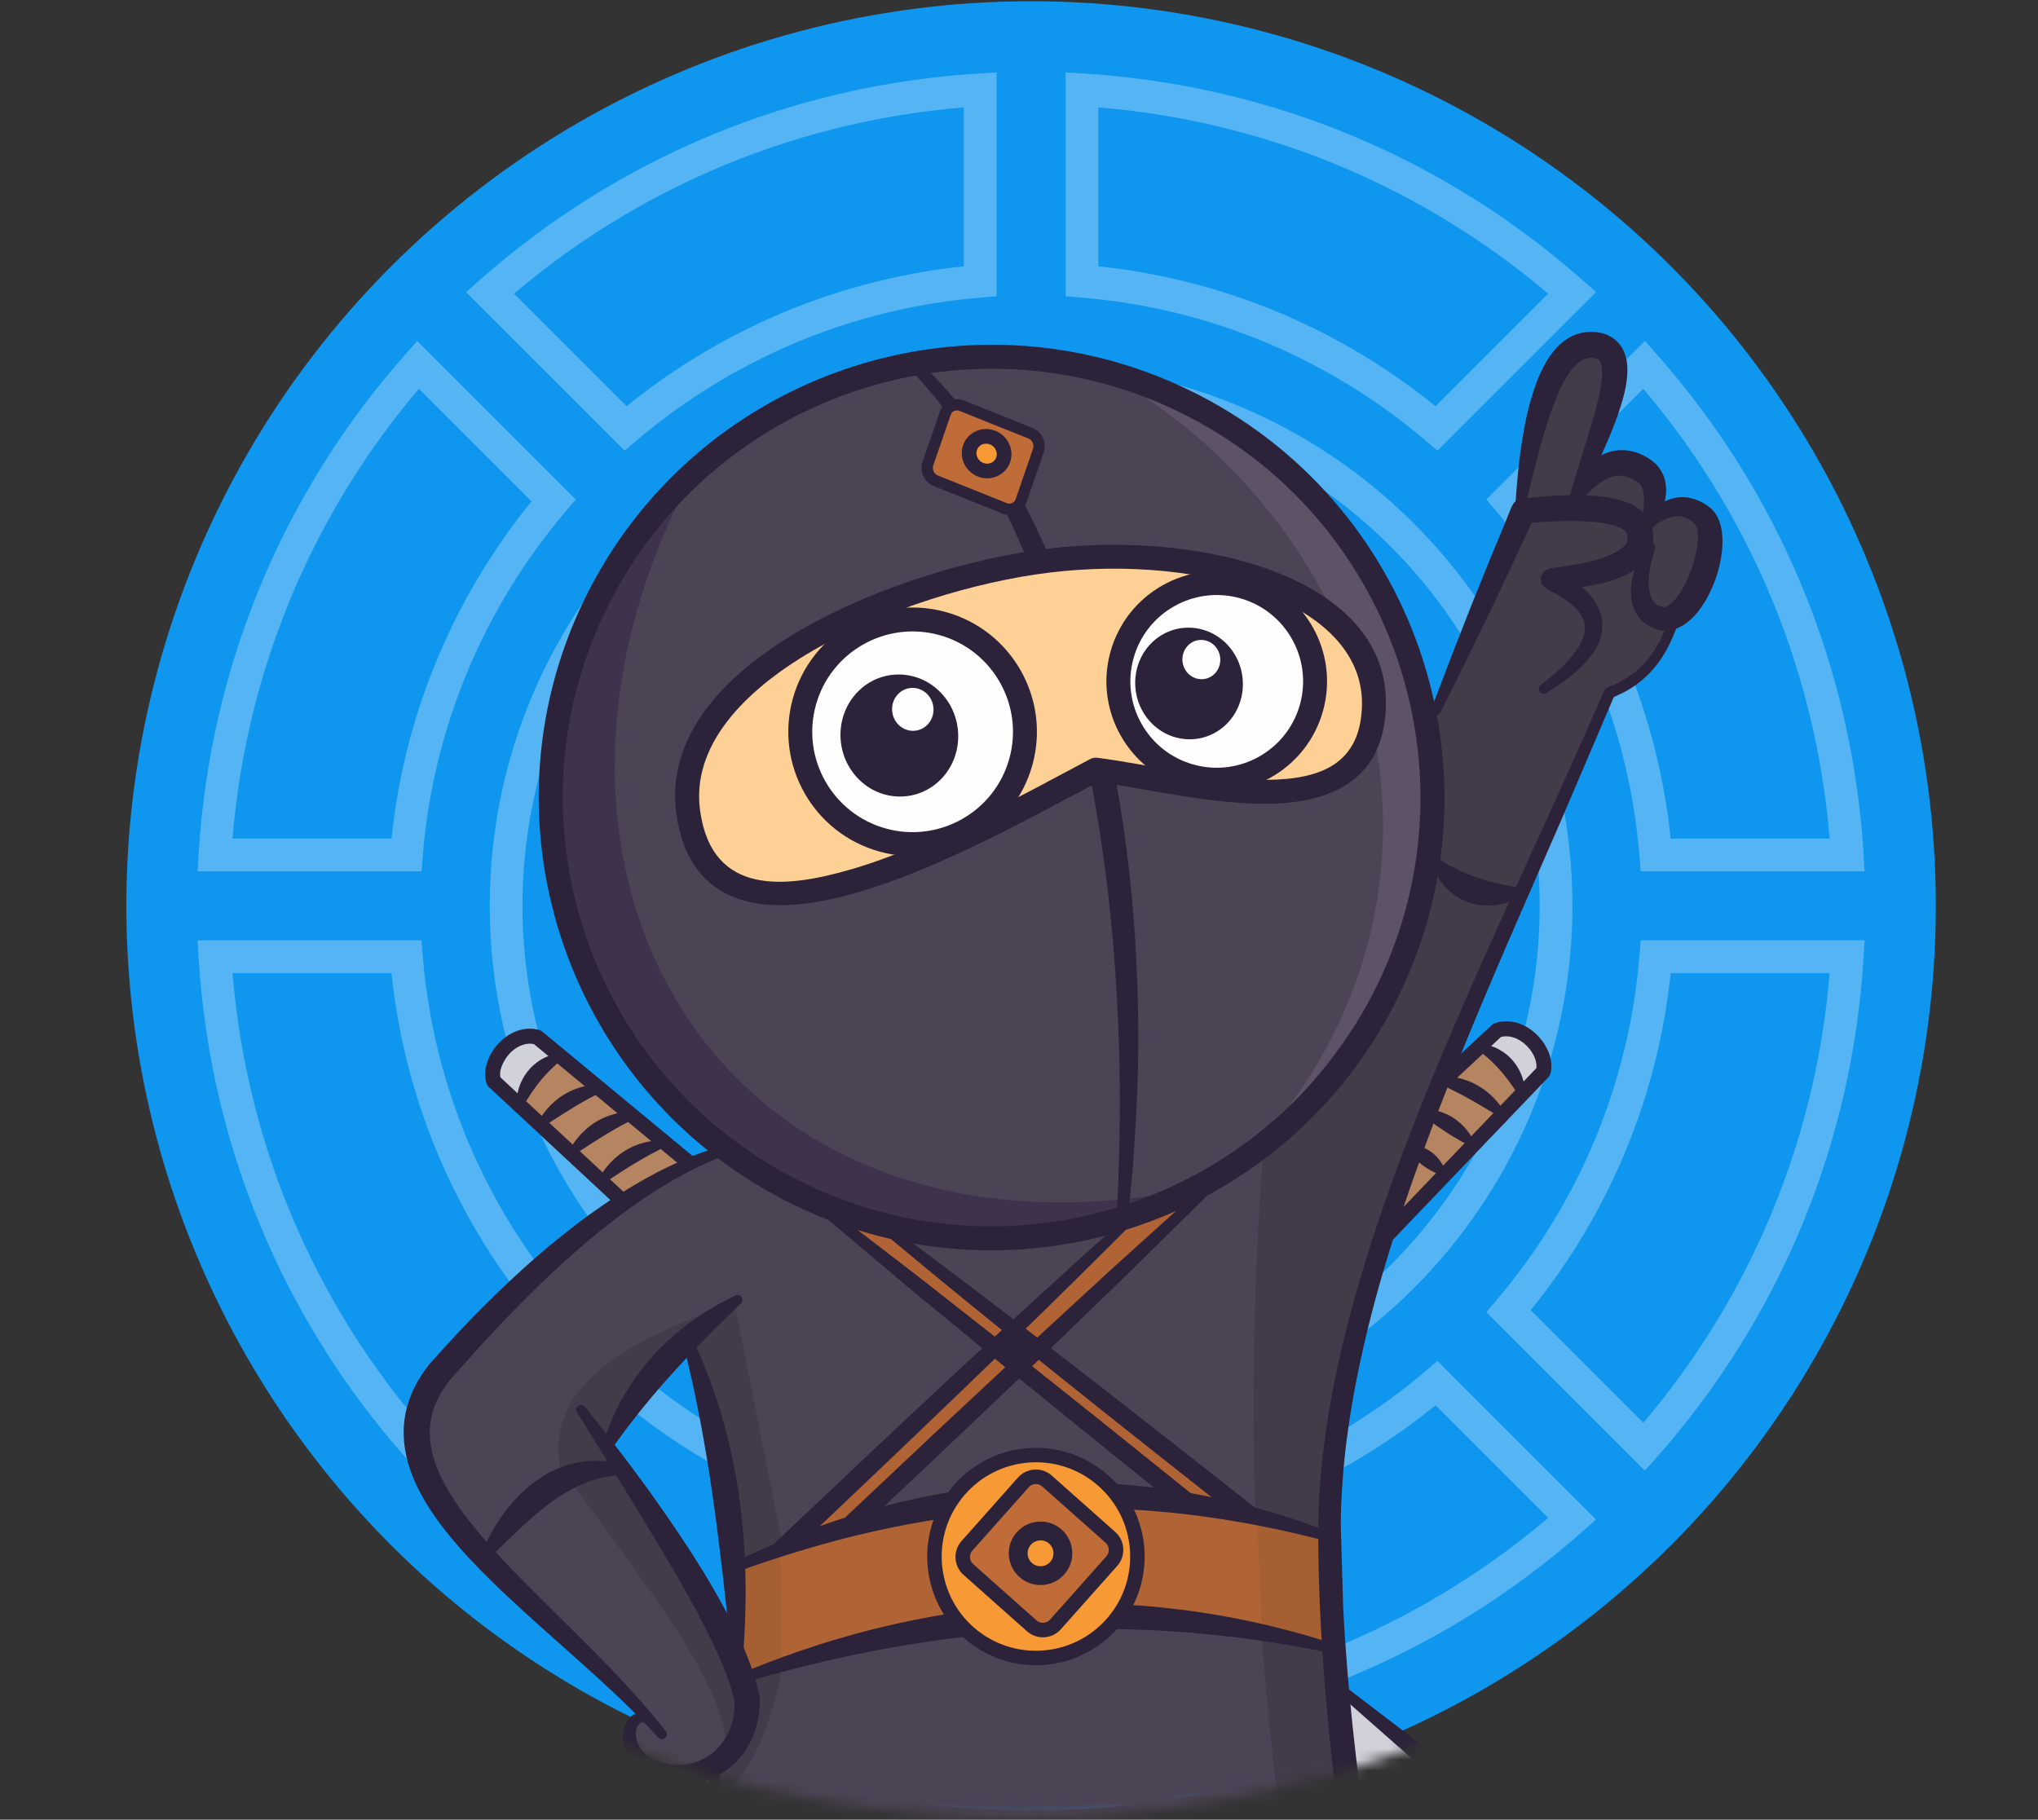
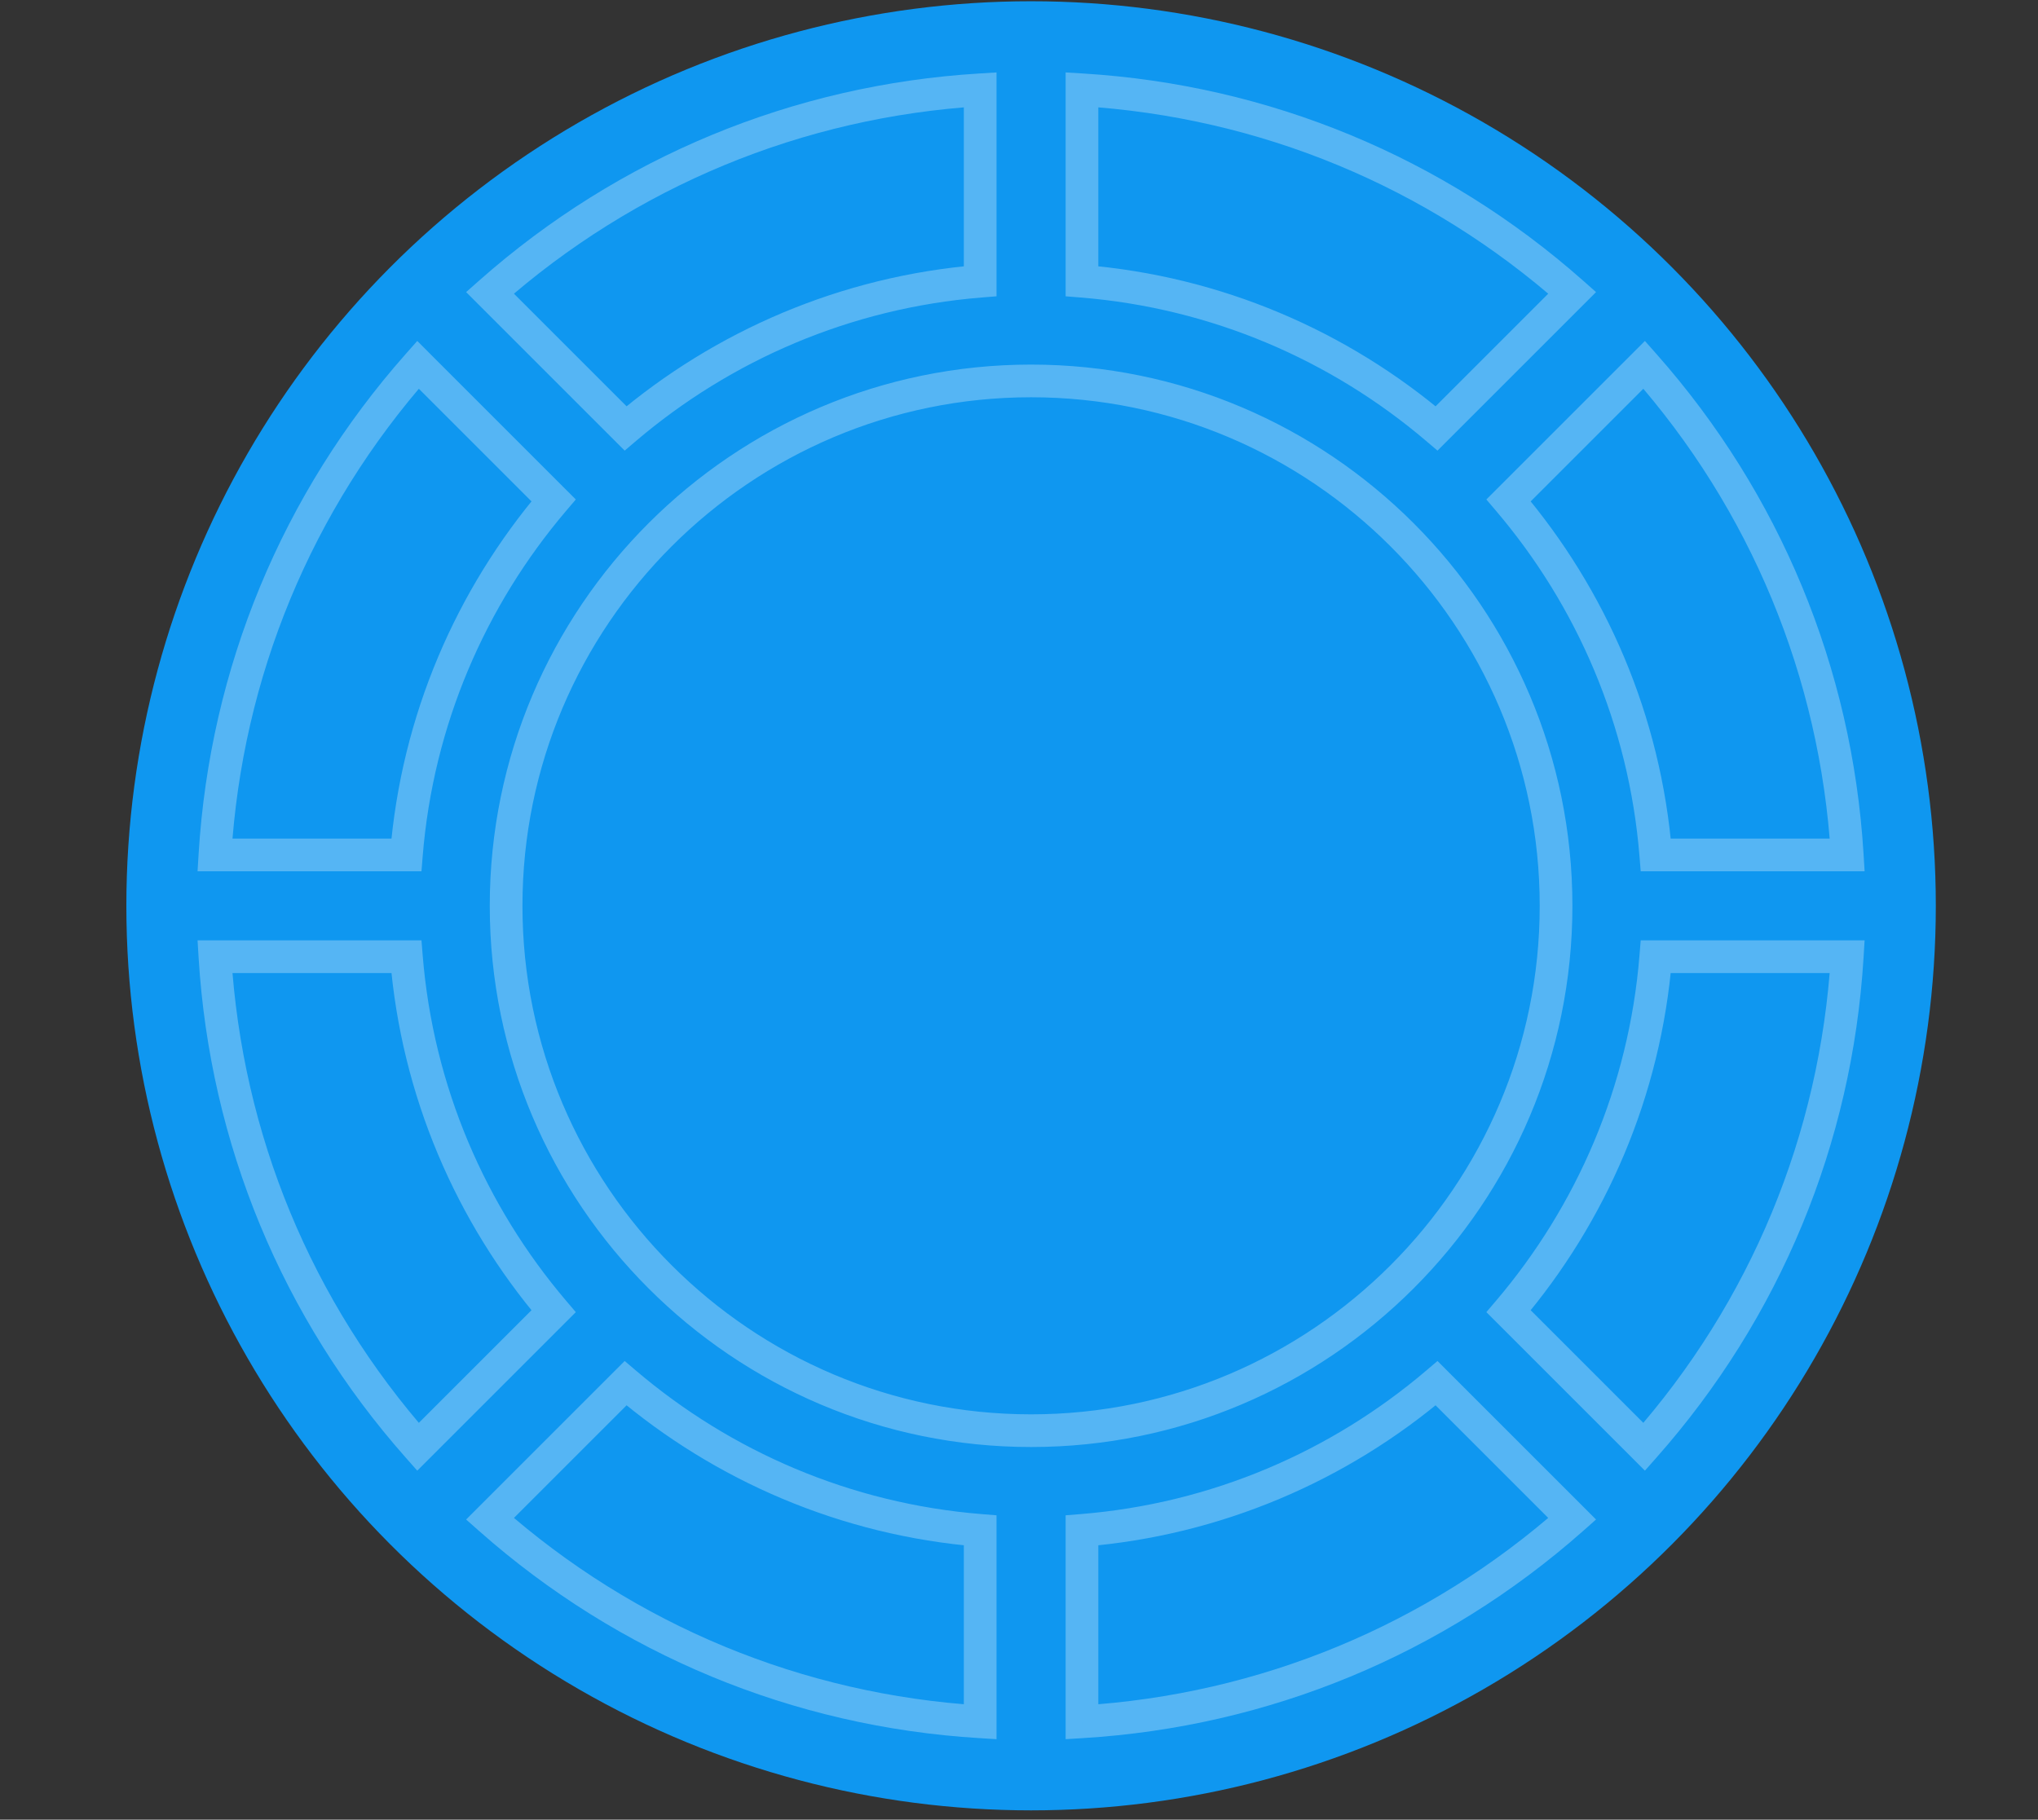
<svg xmlns="http://www.w3.org/2000/svg" width="187" height="167" viewBox="0 0 187 167" fill="none">
  <rect x="0" y="0" width="187" height="167" fill="#333333" stroke="none" />
  <circle cx="94.609" cy="83.129" r="83.015" fill="#0F97F0" />
  <path d="M89.939 25.809L90.059 27.304L91.439 27.193V25.809H89.939ZM89.939 8.242H91.439V6.647L89.847 6.745L89.939 8.242ZM57.4 39.316L56.339 40.376L57.318 41.355L58.372 40.458L57.4 39.316ZM44.958 26.873L43.964 25.75L42.77 26.807L43.897 27.934L44.958 26.873ZM138.422 120.338L137.28 119.366L136.383 120.42L137.362 121.398L138.422 120.338ZM151.929 87.799V86.299H150.545L150.434 87.678L151.929 87.799ZM150.865 132.78L149.804 133.84L150.931 134.968L151.988 133.774L150.865 132.78ZM169.496 87.799L170.993 87.891L171.09 86.299H169.496V87.799ZM99.279 158.016H97.779V159.611L99.371 159.513L99.279 158.016ZM99.279 140.449L99.158 138.954L97.779 139.065V140.449H99.279ZM144.26 139.385L145.254 140.508L146.448 139.451L145.321 138.324L144.26 139.385ZM131.818 126.942L132.878 125.882L131.9 124.903L130.846 125.8L131.818 126.942ZM131.818 39.316L130.846 40.458L131.9 41.355L132.878 40.376L131.818 39.316ZM144.26 26.873L145.32 27.934L146.448 26.807L145.254 25.75L144.26 26.873ZM99.279 25.809H97.779V27.193L99.158 27.304L99.279 25.809ZM99.279 8.242L99.371 6.745L97.779 6.647V8.242H99.279ZM38.353 33.478L39.414 32.418L38.287 31.29L37.23 32.484L38.353 33.478ZM50.795 45.92L51.938 46.892L52.835 45.838L51.856 44.86L50.795 45.92ZM19.722 78.459L18.224 78.368L18.127 79.959H19.722V78.459ZM37.289 78.459V79.959H38.673L38.784 78.58L37.289 78.459ZM37.289 87.799L38.784 87.678L38.673 86.299H37.289V87.799ZM19.722 87.799V86.299H18.127L18.224 87.891L19.722 87.799ZM50.795 120.338L51.856 121.398L52.835 120.42L51.938 119.366L50.795 120.338ZM38.353 132.78L37.23 133.774L38.286 134.968L39.414 133.84L38.353 132.78ZM44.958 139.385L43.897 138.324L42.77 139.451L43.964 140.508L44.958 139.385ZM57.4 126.942L58.372 125.8L57.318 124.903L56.339 125.882L57.4 126.942ZM89.939 158.016L89.847 159.513L91.439 159.611V158.016H89.939ZM89.939 140.449H91.439V139.065L90.059 138.954L89.939 140.449ZM151.929 78.459L150.434 78.58L150.545 79.959H151.929V78.459ZM169.496 78.459V79.959H171.09L170.993 78.368L169.496 78.459ZM138.422 45.92L137.361 44.86L136.383 45.838L137.279 46.892L138.422 45.92ZM150.864 33.478L151.988 32.484L150.931 31.29L149.804 32.418L150.864 33.478ZM91.439 25.809V8.242H88.439V25.809H91.439ZM58.372 40.458C67.065 33.064 78.031 28.275 90.059 27.304L89.818 24.314C77.14 25.338 65.583 30.386 56.428 38.173L58.372 40.458ZM43.897 27.934L56.339 40.376L58.461 38.255L46.018 25.813L43.897 27.934ZM89.847 6.745C72.776 7.786 56.771 14.416 43.964 25.75L45.952 27.997C58.258 17.106 73.627 10.74 90.03 9.739L89.847 6.745ZM139.565 121.309C147.351 112.155 152.4 100.598 153.424 87.92L150.434 87.678C149.462 99.707 144.673 110.673 137.28 119.366L139.565 121.309ZM151.925 131.719L139.483 119.277L137.362 121.398L149.804 133.84L151.925 131.719ZM167.999 87.708C166.998 104.11 160.632 119.48 149.741 131.786L151.988 133.774C163.322 120.966 169.952 104.961 170.993 87.891L167.999 87.708ZM151.929 89.299H169.496V86.299H151.929V89.299ZM100.779 158.016V140.449H97.779V158.016H100.779ZM143.266 138.261C130.96 149.152 115.59 155.518 99.188 156.519L99.371 159.513C116.441 158.472 132.447 151.842 145.254 140.508L143.266 138.261ZM130.757 128.003L143.199 140.445L145.321 138.324L132.878 125.882L130.757 128.003ZM99.4 141.944C112.078 140.92 123.635 135.872 132.789 128.085L130.846 125.8C122.153 133.194 111.186 137.983 99.158 138.954L99.4 141.944ZM47.939 83.129C47.939 57.397 68.876 36.459 94.609 36.459V33.459C67.22 33.459 44.939 55.74 44.939 83.129H47.939ZM94.609 129.799C68.876 129.799 47.939 108.862 47.939 83.129H44.939C44.939 110.518 67.22 132.799 94.609 132.799V129.799ZM141.279 83.129C141.279 108.862 120.341 129.799 94.609 129.799V132.799C121.998 132.799 144.279 110.518 144.279 83.129H141.279ZM94.609 36.459C120.341 36.459 141.279 57.397 141.279 83.129H144.279C144.279 55.74 121.998 33.459 94.609 33.459V36.459ZM132.878 40.376L145.32 27.934L143.199 25.813L130.757 38.255L132.878 40.376ZM99.158 27.304C111.186 28.275 122.153 33.064 130.846 40.458L132.789 38.173C123.635 30.386 112.078 25.338 99.4 24.314L99.158 27.304ZM97.779 8.242V25.809H100.779V8.242H97.779ZM145.254 25.75C132.447 14.416 116.441 7.786 99.371 6.745L99.188 9.739C115.59 10.74 130.96 17.106 143.266 27.997L145.254 25.75ZM37.293 34.539L49.735 46.981L51.856 44.86L39.414 32.418L37.293 34.539ZM21.219 78.55C22.22 62.148 28.586 46.778 39.477 34.472L37.23 32.484C25.896 45.291 19.266 61.297 18.224 78.368L21.219 78.55ZM37.289 76.959H19.722V79.959H37.289V76.959ZM49.653 44.949C41.866 54.103 36.818 65.66 35.794 78.338L38.784 78.58C39.756 66.552 44.544 55.585 51.938 46.892L49.653 44.949ZM37.289 86.299H19.722V89.299H37.289V86.299ZM51.938 119.366C44.544 110.673 39.756 99.707 38.784 87.678L35.794 87.92C36.818 100.598 41.866 112.155 49.653 121.309L51.938 119.366ZM39.414 133.84L51.856 121.398L49.735 119.277L37.292 131.719L39.414 133.84ZM18.224 87.891C19.266 104.961 25.896 120.966 37.23 133.774L39.476 131.786C28.586 119.48 22.22 104.11 21.219 87.708L18.224 87.891ZM46.018 140.445L58.461 128.003L56.339 125.882L43.897 138.324L46.018 140.445ZM90.03 156.519C73.627 155.518 58.258 149.152 45.952 138.261L43.964 140.508C56.771 151.842 72.776 158.472 89.847 159.513L90.03 156.519ZM88.439 140.449V158.016H91.439V140.449H88.439ZM56.428 128.085C65.583 135.872 77.14 140.92 89.818 141.944L90.059 138.954C78.031 137.983 67.065 133.194 58.372 125.8L56.428 128.085ZM151.929 79.959H169.496V76.959H151.929V79.959ZM137.279 46.892C144.674 55.585 149.462 66.552 150.434 78.58L153.424 78.338C152.4 65.66 147.351 54.103 139.564 44.949L137.279 46.892ZM149.804 32.418L137.361 44.86L139.483 46.981L151.925 34.539L149.804 32.418ZM170.993 78.368C169.952 61.297 163.322 45.291 151.988 32.484L149.741 34.472C160.632 46.778 166.998 62.148 167.999 78.55L170.993 78.368Z" fill="white" fill-opacity="0.292" />
  <mask id="mask0_4588_20114" style="mask-type:alpha" maskUnits="userSpaceOnUse" x="0" y="0" width="187" height="167">
-     <ellipse cx="93.634" cy="83.478" rx="92.925" ry="83.382" fill="#D8D8D8" />
-   </mask>
+     </mask>
  <g mask="url(#mask0_4588_20114)">
    <path fill-rule="evenodd" clip-rule="evenodd" d="M43.74 142.646C36.679 135.577 34.752 128.499 43.437 121.423C50.809 115.104 58.176 108.997 65.548 105.612C71.042 110.242 79.541 113.432 93.57 113.969C111.959 111.803 125.984 102.556 131.743 79.904L139.198 82.22C128.002 105.798 121.839 125.446 121.462 140.582C121.738 155.556 123.316 169.23 125.96 181.84C122.405 186.435 117.785 188.179 112.204 187.366C107.753 178.992 101.785 174.26 93.954 174C86.852 175.031 80.68 179.39 75.957 188.91C70.687 189.003 65.847 187.574 61.944 182.868L65.418 162.559C68.007 160.475 68.6 156.759 67.472 151.632C66.957 142.119 65.783 132.609 62.848 123.096L55.385 132.829L56.567 134.68C51.689 135.61 47.525 138.58 43.74 142.646Z" fill="#4C4354" />
    <path fill-rule="evenodd" clip-rule="evenodd" d="M56.842 134.603C61.714 141.472 66.055 148.503 68.664 156.071C68.7 159.655 66.943 161.937 63.269 162.819C61.175 162.87 59.278 162.53 58.06 160.827C57.44 159.576 57.458 158.37 59.087 157.292L44.561 143.085C47.39 138.525 51.293 135.435 56.842 134.603Z" fill="#4C4354" />
    <path fill-rule="evenodd" clip-rule="evenodd" d="M139.545 82.172C136.652 82.335 134.025 81.831 131.992 79.846L131.754 64.499L139.464 46.988C140.607 39.245 141.905 31.883 146.294 31.799C148.701 32.039 148.128 36.671 146.052 43.529C147.634 42.589 149.214 42.426 150.796 42.966C151.873 44.261 151.978 45.716 151.757 47.223C154.766 46.236 156.712 47.012 156.736 50.923C156.38 54.151 155.034 55.734 153.363 56.784C152.848 60.013 150.734 62.147 147.636 63.607L139.545 82.172Z" fill="#433B4A" />
    <path fill-rule="evenodd" clip-rule="evenodd" d="M51.562 135.514C50.26 129.976 52.436 124.556 67.401 119.577L71.824 141.888L67.669 143.729L63.167 123.547L55.838 132.673L56.871 134.732L51.562 135.514Z" fill="#433B4A" />
    <path fill-rule="evenodd" clip-rule="evenodd" d="M131.806 80.227C129.524 90.063 124.231 98.727 115.865 106.192C113.783 134.373 115.606 160.884 120.621 186.016L126.408 181.392C124.344 168.801 122.725 155.33 122.035 140.001C122.388 123.865 129.422 103.913 139.394 82.282L131.806 80.227Z" fill="#433B4A" />
    <path fill-rule="evenodd" clip-rule="evenodd" d="M68.738 154.026L71.824 152.791C70.687 159.096 68.532 163.495 65.238 165.751L65.55 162.146C67.355 160.561 68.558 158.063 68.738 154.026Z" fill="#433B4A" />
    <path fill-rule="evenodd" clip-rule="evenodd" d="M51.897 135.277C58.681 144.784 67.238 155.211 66.519 160.827C68.252 159.629 69.066 157.445 67.563 152.791L56.958 134.557L51.897 135.277Z" fill="#433B4A" />
    <path fill-rule="evenodd" clip-rule="evenodd" d="M67.293 143.636C85.464 136.305 103.629 135.907 121.796 140.759L122.002 151.145C105.413 147.028 87.622 147.585 68.321 154.026L67.293 151.042V143.636Z" fill="#B06435" />
    <path fill-rule="evenodd" clip-rule="evenodd" d="M115.318 139.115L115.831 149.912L122.002 150.941L121.589 140.759L115.318 139.115Z" fill="#A65F33" />
    <path fill-rule="evenodd" clip-rule="evenodd" d="M71.641 141.865L71.692 152.715L68.405 153.842L67.425 150.97L67.324 143.613L71.641 141.865Z" fill="#A65F33" />
    <path fill-rule="evenodd" clip-rule="evenodd" d="M124.363 90.526C119.715 100.027 113.935 108.705 101.225 112.382C113.623 108.427 124.486 102.27 129.426 87.556L124.363 90.526Z" fill="#A13C2D" />
-     <path fill-rule="evenodd" clip-rule="evenodd" d="M71.62 142.059L91.098 123.611L76.762 111.659L82.418 113.138L93.021 121.943L102.02 113.071L108.448 110.693L95.145 123.611L114.491 138.585L108.059 137.556L93.476 125.671L78.371 139.873L71.62 142.059Z" fill="#B06435" />
    <path fill-rule="evenodd" clip-rule="evenodd" d="M51.077 96.826L63.059 106.747L56.938 110.347L47.632 101.297C48.262 99.231 49.19 97.498 51.077 96.826Z" fill="#B58562" />
    <path fill-rule="evenodd" clip-rule="evenodd" d="M127.415 112.943L139.624 100.252C139.094 98.668 138.347 97.107 135.767 95.752L131.992 99.209L127.415 112.943Z" fill="#B58562" />
    <path fill-rule="evenodd" clip-rule="evenodd" d="M45.168 178.875L46.57 197.355L62.182 181.231L65.634 162.352L62.261 162.995L45.168 178.875Z" fill="#DEDEE7" />
    <path fill-rule="evenodd" clip-rule="evenodd" d="M122.834 155.201L146.052 173.84L145.651 192.318L124.845 173.279L122.834 155.201Z" fill="#DEDEE7" />
    <path fill-rule="evenodd" clip-rule="evenodd" d="M123.708 164.809L145.819 183.19L146.075 173.807L122.812 155.169L123.708 164.809Z" fill="#D1D1DA" />
    <path fill-rule="evenodd" clip-rule="evenodd" d="M139.56 100.158C138.759 98.401 137.622 96.876 135.564 96.023L137.409 94.302C139.799 94.421 141.171 95.872 141.698 98.447L139.56 100.158Z" fill="#D1D1DA" />
    <path fill-rule="evenodd" clip-rule="evenodd" d="M139.172 100.265L139.172 100.265L139.173 100.266C139.216 100.333 139.26 100.4 139.305 100.466C139.363 100.647 139.557 100.744 139.735 100.686C139.915 100.628 140.013 100.434 139.955 100.254C139.939 100.032 139.917 99.816 139.876 99.598C139.723 98.792 139.38 98.01 138.846 97.38C138.728 97.241 138.608 97.118 138.478 96.989C138.196 96.714 137.858 96.488 137.517 96.297C137.217 96.131 136.827 95.98 136.493 95.903C136.384 95.877 136.28 95.853 136.17 95.832C136.145 95.827 136.119 95.824 136.094 95.82C136.051 95.814 136.008 95.808 135.968 95.795C135.791 95.723 135.587 95.807 135.513 95.985C135.441 96.162 135.525 96.366 135.703 96.44C135.732 96.454 135.76 96.475 135.787 96.496C135.8 96.505 135.812 96.515 135.825 96.524C135.879 96.563 135.933 96.606 135.986 96.648L135.986 96.648L135.986 96.648C136.017 96.674 136.048 96.699 136.079 96.723C136.352 96.939 136.614 97.172 136.868 97.411C137.541 98.042 138.122 98.758 138.659 99.506C138.837 99.754 139.005 100.009 139.172 100.265L139.172 100.265ZM135.285 101.12C136.041 101.551 136.788 102.005 137.529 102.46C137.664 102.592 137.881 102.59 138.014 102.457C138.146 102.321 138.145 102.103 138.009 101.971C137.875 101.765 137.743 101.564 137.591 101.372C136.927 100.526 136.172 99.897 135.208 99.416C134.816 99.221 134.411 99.087 133.991 98.972C133.878 98.941 133.754 98.915 133.639 98.895C133.36 98.845 133.072 98.804 132.788 98.795L132.779 98.795H132.779H132.779C132.659 98.792 132.542 98.788 132.421 98.788C132.395 98.788 132.368 98.79 132.341 98.791H132.341C132.291 98.793 132.24 98.796 132.191 98.79C132.003 98.756 131.821 98.879 131.786 99.068C131.75 99.257 131.876 99.439 132.064 99.475C132.135 99.493 132.22 99.534 132.293 99.569L132.334 99.588C132.395 99.617 132.456 99.645 132.518 99.673C132.58 99.701 132.642 99.729 132.703 99.758C133.118 99.959 133.526 100.161 133.936 100.374C134.393 100.612 134.839 100.866 135.285 101.12L135.285 101.12ZM134.698 105.07C133.78 104.603 132.909 104.058 132.059 103.478C131.718 103.244 131.377 102.999 131.044 102.75C131.002 102.719 130.961 102.689 130.919 102.659C130.878 102.629 130.836 102.599 130.795 102.568L130.769 102.548L130.769 102.548C130.72 102.51 130.659 102.463 130.611 102.44C130.431 102.378 130.335 102.179 130.399 101.997C130.462 101.815 130.661 101.721 130.841 101.783C130.878 101.792 130.918 101.793 130.957 101.795H130.957C130.977 101.795 130.997 101.796 131.016 101.798C131.046 101.801 131.075 101.804 131.105 101.808L131.105 101.808C131.167 101.814 131.23 101.821 131.292 101.829C131.579 101.861 131.888 101.937 132.162 102.026C133.476 102.457 134.511 103.375 135.177 104.579C135.312 104.711 135.314 104.929 135.182 105.065C135.05 105.198 134.832 105.202 134.698 105.07ZM130.839 107.154C131.229 107.41 131.665 107.626 132.097 107.797C132.233 107.93 132.449 107.928 132.581 107.792C132.713 107.657 132.711 107.441 132.576 107.308C132.152 106.356 131.512 105.692 130.546 105.291C130.318 105.196 130.071 105.135 129.827 105.09C129.782 105.082 129.736 105.076 129.69 105.071C129.633 105.064 129.577 105.058 129.522 105.046C129.35 104.958 129.141 105.025 129.052 105.195C128.964 105.365 129.031 105.576 129.201 105.663C129.265 105.725 129.327 105.797 129.388 105.868C129.425 105.912 129.462 105.955 129.5 105.996C129.692 106.205 129.896 106.418 130.112 106.603C130.251 106.723 130.388 106.832 130.534 106.943C130.627 107.016 130.729 107.082 130.828 107.147L130.839 107.154Z" fill="#2C2239" />
    <path fill-rule="evenodd" clip-rule="evenodd" d="M47.771 101.153C48.512 99.368 49.593 97.805 51.621 96.881L49.715 95.228C47.332 95.429 46.012 96.929 45.578 99.521L47.771 101.153Z" fill="#D1D1DA" />
-     <path fill-rule="evenodd" clip-rule="evenodd" d="M47.382 101.266C47.328 101.448 47.435 101.636 47.615 101.69C47.797 101.741 47.987 101.636 48.039 101.455C48.44 100.787 48.852 100.137 49.325 99.518C49.581 99.185 49.852 98.862 50.139 98.553C50.205 98.481 50.273 98.412 50.341 98.343C50.375 98.309 50.408 98.274 50.442 98.24C50.522 98.155 50.608 98.074 50.694 97.994C50.722 97.968 50.749 97.941 50.777 97.915C50.888 97.811 51.003 97.704 51.12 97.606C51.156 97.577 51.191 97.546 51.227 97.515L51.227 97.515C51.279 97.469 51.332 97.423 51.388 97.38C51.396 97.373 51.405 97.365 51.414 97.358L51.414 97.358L51.414 97.358C51.441 97.335 51.47 97.311 51.499 97.296C51.674 97.217 51.751 97.009 51.671 96.836C51.592 96.661 51.384 96.584 51.209 96.663C51.168 96.678 51.124 96.686 51.08 96.694C51.056 96.698 51.032 96.702 51.008 96.707C50.878 96.738 50.749 96.769 50.621 96.81C50.247 96.927 49.904 97.087 49.569 97.291C49.349 97.424 49.147 97.584 48.953 97.752C48.749 97.929 48.547 98.148 48.383 98.363C47.731 99.217 47.411 100.194 47.382 101.266ZM49.39 102.915C49.26 103.052 49.267 103.268 49.404 103.398C49.541 103.529 49.758 103.522 49.888 103.385C50.413 103.033 50.945 102.683 51.478 102.345C52.148 101.921 52.817 101.497 53.508 101.11C53.867 100.907 54.227 100.708 54.594 100.521C54.719 100.458 54.846 100.394 54.973 100.331L54.973 100.331C54.993 100.321 55.014 100.31 55.036 100.299L55.036 100.299L55.036 100.299C55.103 100.265 55.176 100.228 55.239 100.207C55.426 100.166 55.544 99.981 55.503 99.792C55.462 99.605 55.275 99.487 55.088 99.528C55.041 99.535 54.992 99.534 54.943 99.533C54.919 99.533 54.894 99.532 54.87 99.533L54.868 99.533C54.791 99.535 54.713 99.537 54.637 99.542C54.258 99.567 53.875 99.619 53.508 99.715C51.701 100.187 50.329 101.317 49.39 102.915ZM52.329 105.904C52.192 105.773 52.187 105.557 52.316 105.42C53.05 104.162 54.117 103.141 55.459 102.556C55.778 102.417 56.095 102.313 56.431 102.225C56.768 102.136 57.123 102.085 57.469 102.057C57.579 102.049 57.691 102.043 57.801 102.042C57.823 102.041 57.847 102.041 57.87 102.041H57.87C57.917 102.042 57.964 102.042 58.008 102.037C58.195 101.994 58.382 102.112 58.423 102.301C58.466 102.488 58.348 102.673 58.161 102.716C58.092 102.737 58.011 102.779 57.94 102.816L57.94 102.816L57.895 102.839C57.841 102.867 57.787 102.893 57.733 102.92L57.733 102.921C57.661 102.956 57.588 102.993 57.516 103.03C57.15 103.219 56.792 103.418 56.431 103.618C56.19 103.754 55.944 103.898 55.708 104.044C55.632 104.09 55.556 104.136 55.48 104.182L55.48 104.182C55.306 104.288 55.131 104.393 54.958 104.502C54.239 104.96 53.525 105.422 52.813 105.89C52.683 106.027 52.467 106.034 52.329 105.904ZM55.011 108.051C54.88 108.189 54.887 108.405 55.025 108.535C55.162 108.666 55.378 108.659 55.508 108.522C55.754 108.359 56.001 108.198 56.248 108.038C56.495 107.877 56.742 107.717 56.987 107.554C57.067 107.502 57.148 107.451 57.229 107.4C57.31 107.35 57.391 107.299 57.471 107.247C57.659 107.125 57.852 107.008 58.043 106.891C58.111 106.85 58.178 106.809 58.245 106.768C58.536 106.59 58.835 106.415 59.132 106.247C59.521 106.029 59.913 105.816 60.309 105.613C60.382 105.576 60.455 105.539 60.528 105.503C60.565 105.485 60.602 105.467 60.638 105.449C60.651 105.443 60.663 105.436 60.677 105.429C60.738 105.398 60.808 105.362 60.868 105.344C61.055 105.303 61.173 105.116 61.132 104.929C61.089 104.742 60.904 104.624 60.717 104.665C60.671 104.672 60.624 104.671 60.577 104.67C60.554 104.67 60.531 104.669 60.508 104.67C60.396 104.673 60.286 104.677 60.175 104.685C59.828 104.713 59.472 104.764 59.134 104.852C58.868 104.922 58.615 105.001 58.358 105.102C57.457 105.456 56.637 106.03 55.978 106.737C55.599 107.146 55.294 107.573 55.011 108.051Z" fill="#2C2239" />
    <path fill-rule="evenodd" clip-rule="evenodd" d="M66.998 144.029C66.902 143.802 67.009 143.54 67.235 143.444C68.295 142.929 69.361 142.426 70.442 141.958C72.303 141.15 74.183 140.41 76.103 139.75C77.304 139.338 78.516 138.959 79.735 138.611C80.646 138.35 81.568 138.105 82.491 137.887C83.366 137.679 84.239 137.487 85.121 137.307C86.274 137.073 87.439 136.878 88.604 136.708C93.227 136.037 97.944 135.862 102.603 136.205C104.468 136.343 106.313 136.559 108.159 136.849C109.246 137.019 110.339 137.223 111.415 137.453C113.433 137.883 115.421 138.393 117.394 138.998C118.379 139.302 119.362 139.623 120.333 139.971C120.659 140.088 120.987 140.206 121.313 140.328C121.554 140.417 121.803 140.522 122.049 140.596C122.289 140.671 122.421 140.927 122.344 141.167C122.268 141.406 122.011 141.538 121.772 141.46C121.594 141.4 121.409 141.357 121.227 141.309C120.985 141.246 120.741 141.186 120.499 141.124C119.748 140.934 118.995 140.759 118.24 140.587C115.605 139.985 112.94 139.517 110.262 139.151C109.032 138.983 107.788 138.843 106.551 138.736C105.549 138.65 104.547 138.571 103.544 138.52C101.758 138.427 99.978 138.384 98.191 138.403C94.212 138.443 90.237 138.777 86.303 139.381C82.156 140.018 78.026 140.954 74.005 142.148C71.84 142.792 69.706 143.497 67.582 144.266C67.355 144.36 67.093 144.255 66.998 144.029Z" fill="#2C2239" />
    <path fill-rule="evenodd" clip-rule="evenodd" d="M67.703 154.144C67.623 153.911 67.745 153.657 67.976 153.575C68.397 153.403 68.815 153.228 69.237 153.058C70.105 152.712 70.978 152.379 71.857 152.06C73.036 151.631 74.221 151.228 75.419 150.852C76.146 150.622 76.875 150.406 77.608 150.195C79.128 149.754 80.672 149.37 82.216 149.023C84.417 148.531 86.656 148.124 88.893 147.829C90.106 147.669 91.316 147.536 92.534 147.426C93.677 147.325 94.818 147.261 95.962 147.208C96.629 147.177 97.304 147.158 97.973 147.151C98.657 147.146 99.34 147.139 100.025 147.15C101.584 147.174 103.14 147.239 104.695 147.355C105.29 147.402 105.889 147.45 106.481 147.513C107.368 147.608 108.249 147.704 109.131 147.824C111.744 148.182 114.338 148.67 116.898 149.299C118.072 149.588 119.24 149.9 120.398 150.245C120.779 150.358 121.16 150.471 121.539 150.591C121.789 150.67 122.05 150.763 122.304 150.825C122.548 150.888 122.694 151.137 122.63 151.38C122.567 151.622 122.318 151.768 122.074 151.705C121.868 151.648 121.654 151.61 121.445 151.567C121.065 151.49 120.688 151.417 120.309 151.346C119.283 151.152 118.255 150.972 117.224 150.807C115.186 150.481 113.137 150.21 111.084 150.008C110.252 149.925 109.418 149.847 108.586 149.787C107.477 149.709 106.367 149.632 105.257 149.589C104.202 149.548 103.152 149.517 102.097 149.5C101.301 149.486 100.503 149.491 99.706 149.497C99.083 149.5 98.457 149.514 97.834 149.533C96.087 149.584 94.347 149.68 92.604 149.812C91.391 149.905 90.175 150.02 88.967 150.161C87.706 150.306 86.444 150.461 85.189 150.651C84.57 150.746 83.952 150.842 83.335 150.941C82.46 151.082 81.586 151.241 80.715 151.403C79.651 151.6 78.588 151.818 77.531 152.048C74.412 152.725 71.334 153.518 68.271 154.415C68.04 154.498 67.786 154.376 67.703 154.144Z" fill="#2C2239" />
    <path fill-rule="evenodd" clip-rule="evenodd" d="M60.278 163.335C59.688 163.109 59.12 162.805 58.639 162.388C58.305 162.096 58.047 161.803 57.799 161.436C57.648 161.211 57.502 160.928 57.409 160.672C57.317 160.415 57.246 160.166 57.207 159.895C57.076 159.022 57.277 158.013 58.011 157.452C58.144 157.351 58.279 157.282 58.433 157.222C58.684 157.126 58.931 157.119 59.195 157.128C59.446 157.141 59.638 157.356 59.624 157.606C59.61 157.857 59.396 158.049 59.145 158.035C59.077 158.034 59.017 158.028 58.948 158.051C58.867 158.077 58.821 158.094 58.747 158.138C58.595 158.231 58.502 158.398 58.435 158.557C58.301 158.876 58.325 159.331 58.413 159.658C58.454 159.811 58.507 159.96 58.576 160.103C58.974 160.938 59.72 161.441 60.556 161.721L61.4 161.927L62.079 161.99C62.307 161.997 62.539 161.988 62.762 161.961C63.201 161.906 63.627 161.815 64.038 161.65C65.287 161.149 66.233 160.257 66.816 159.044C67.061 158.535 67.228 157.981 67.321 157.425C67.357 157.203 67.377 156.987 67.396 156.766L67.405 156.083L66.986 154.594C66.814 154.072 66.621 153.558 66.411 153.048C66.094 152.274 65.754 151.509 65.39 150.754C64.419 148.737 63.344 146.767 62.227 144.828C60.765 142.291 59.242 139.795 57.709 137.3C57.229 136.518 56.747 135.735 56.26 134.958C55.87 134.334 55.486 133.706 55.096 133.083C54.755 132.541 54.419 131.995 54.081 131.45C53.709 130.849 53.334 130.249 52.964 129.647C52.823 129.446 52.871 129.168 53.072 129.025C53.273 128.885 53.552 128.933 53.693 129.133C55.268 131.119 56.824 133.114 58.334 135.149C60.156 137.607 61.899 140.105 63.555 142.679C64.157 143.617 64.749 144.576 65.308 145.54C65.672 146.17 66.029 146.798 66.377 147.434C66.861 148.316 67.312 149.213 67.741 150.123C68.134 150.953 68.504 151.815 68.822 152.678C69.091 153.412 69.347 154.165 69.529 154.927C69.587 155.168 69.638 155.409 69.69 155.652C69.748 155.941 69.722 156.267 69.709 156.56C69.676 157.214 69.563 157.881 69.381 158.509C68.966 159.952 68.177 161.196 67.032 162.17C66.78 162.386 66.506 162.577 66.222 162.753C65.718 163.073 65.155 163.316 64.586 163.489C63.203 163.91 61.628 163.853 60.278 163.335Z" fill="#2C2239" />
    <path fill-rule="evenodd" clip-rule="evenodd" d="M60.379 159.447C60.129 159.151 59.859 158.869 59.592 158.588C59.125 158.099 58.653 157.617 58.175 157.14C56.924 155.896 55.63 154.692 54.323 153.508C53.148 152.442 51.961 151.389 50.777 150.332C49.845 149.502 48.912 148.67 47.99 147.827C47.059 146.971 46.129 146.112 45.225 145.226C44.511 144.525 43.808 143.816 43.125 143.087C42.643 142.57 42.173 142.045 41.715 141.508C41.395 141.133 41.083 140.752 40.781 140.364C38.709 137.701 36.876 134.493 37.05 131.009C37.075 130.494 37.148 129.986 37.259 129.483C37.415 128.78 37.66 128.099 37.969 127.449C38.342 126.665 38.822 125.929 39.359 125.246C39.414 125.175 39.479 125.109 39.539 125.042C39.654 124.909 39.771 124.781 39.887 124.65C40.277 124.211 40.673 123.777 41.069 123.345C42.228 122.084 43.415 120.84 44.631 119.636C46.789 117.498 49.027 115.434 51.396 113.531C52.278 112.824 53.17 112.131 54.086 111.471C54.973 110.833 55.87 110.213 56.792 109.626C57.681 109.06 58.581 108.527 59.502 108.017C60.082 107.696 60.681 107.386 61.28 107.099C62.236 106.645 63.203 106.212 64.197 105.845C64.917 105.581 65.631 105.346 66.367 105.128C66.6 105.051 66.854 105.176 66.931 105.409C67.01 105.641 66.885 105.895 66.652 105.972C66.061 106.199 65.478 106.434 64.9 106.694C62.833 107.626 60.873 108.77 58.996 110.042C57.705 110.917 56.45 111.853 55.236 112.831C52.647 114.914 50.188 117.186 47.852 119.548C46.261 121.157 44.71 122.801 43.199 124.486L41.215 126.73L40.527 127.737C40.315 128.089 40.128 128.456 39.966 128.843C39.791 129.266 39.635 129.746 39.556 130.197C39.477 130.645 39.424 131.084 39.431 131.541C39.45 132.894 39.824 134.179 40.394 135.402C40.572 135.783 40.764 136.147 40.967 136.516C41.09 136.741 41.226 136.965 41.361 137.183C41.605 137.573 41.855 137.959 42.121 138.333C42.427 138.765 42.739 139.187 43.065 139.604C43.485 140.141 43.919 140.668 44.367 141.186C44.938 141.848 45.523 142.495 46.122 143.133C46.963 144.032 47.822 144.911 48.69 145.784C49.486 146.587 50.293 147.379 51.097 148.176C52.264 149.33 53.438 150.479 54.589 151.65C56.1 153.185 57.586 154.74 59.003 156.364C59.455 156.882 59.895 157.407 60.33 157.939C60.58 158.245 60.818 158.559 61.072 158.859C61.235 159.049 61.211 159.338 61.021 159.499C60.829 159.662 60.542 159.638 60.379 159.447Z" fill="#2C2239" />
    <path fill-rule="evenodd" clip-rule="evenodd" d="M55.515 133.201C55.294 133.095 55.201 132.827 55.308 132.606C56.15 129.756 57.569 127.186 59.489 124.92C60.585 123.624 61.836 122.478 63.191 121.459C64.07 120.799 65.02 120.193 65.983 119.666C66.272 119.508 66.566 119.354 66.861 119.207C66.971 119.153 67.081 119.1 67.19 119.045C67.261 119.011 67.348 118.978 67.412 118.93C67.618 118.788 67.901 118.841 68.043 119.047C68.185 119.253 68.134 119.536 67.928 119.678C67.865 119.723 67.811 119.78 67.755 119.833C67.669 119.913 67.583 119.999 67.496 120.081C67.242 120.327 66.988 120.572 66.737 120.819C65.931 121.614 65.12 122.406 64.337 123.221C63.941 123.635 63.541 124.043 63.15 124.46C62.465 125.187 61.791 125.922 61.129 126.67C59.339 128.687 57.665 130.792 56.111 132.995C56.002 133.217 55.737 133.309 55.515 133.201Z" fill="#2C2239" />
    <path fill-rule="evenodd" clip-rule="evenodd" d="M67.225 152.717C67.202 152.346 67.149 151.969 67.108 151.6C67.044 151.042 66.984 150.486 66.923 149.929C66.706 147.985 66.49 146.043 66.266 144.102C65.73 139.486 65.107 134.864 64.234 130.298C63.944 128.79 63.635 127.286 63.287 125.79C63.069 124.848 62.838 123.911 62.601 122.974C62.519 122.743 62.637 122.487 62.868 122.403C63.1 122.319 63.356 122.439 63.44 122.67C63.726 123.275 64.006 123.877 64.27 124.491C65.008 126.205 65.653 127.984 66.178 129.775C66.706 131.575 67.142 133.39 67.477 135.236C67.945 137.822 68.221 140.423 68.345 143.048C68.4 144.228 68.42 145.41 68.412 146.592C68.405 147.469 68.389 148.352 68.347 149.229C68.312 149.919 68.278 150.607 68.232 151.296C68.215 151.547 68.196 151.797 68.177 152.046C68.161 152.264 68.139 152.484 68.134 152.701C68.137 152.952 67.938 153.159 67.686 153.163C67.436 153.168 67.23 152.967 67.225 152.717Z" fill="#2C2239" />
    <path fill-rule="evenodd" clip-rule="evenodd" d="M50.075 208.498C49.938 208.496 49.8 208.494 49.665 208.491C49.588 208.491 49.5 208.484 49.425 208.488C49.317 208.494 49.197 208.433 49.09 208.405L48.912 208.352C48.907 208.349 48.74 208.151 48.73 208.138L48.61 207.995C48.599 207.966 48.601 207.934 48.598 207.904C48.589 207.843 48.581 207.781 48.574 207.719C48.569 207.688 48.565 207.657 48.56 207.627C48.557 207.595 48.544 207.565 48.548 207.534C48.55 207.522 48.656 207.302 48.668 207.281L48.747 207.112C49.263 206.535 49.783 205.962 50.301 205.387C50.473 205.195 50.646 205.003 50.818 204.811C50.991 204.621 51.188 204.447 51.336 204.236L52.372 203.087C52.89 202.51 53.408 201.936 53.927 201.361L58.976 195.759L65.317 161.947C65.361 161.705 65.593 161.544 65.835 161.587C66.077 161.63 66.238 161.861 66.195 162.103C65.322 167.221 64.45 172.339 63.575 177.456C63.284 179.162 62.992 180.869 62.7 182.574L62.115 185.985C62.016 186.553 61.922 187.122 61.824 187.691C61.628 188.828 61.433 189.965 61.239 191.103C61.141 191.671 61.084 192.249 60.945 192.808C60.806 193.368 60.913 193.999 60.652 194.514C60.376 195.057 60.515 195.732 60.334 196.315C60.321 196.36 60.298 196.401 60.278 196.442C60.257 196.487 60.22 196.533 60.189 196.572C60.024 196.771 59.837 196.95 59.677 197.154C59.52 197.357 59.329 197.535 59.168 197.736C59.007 197.936 58.828 198.123 58.658 198.317C58.147 198.901 57.636 199.48 57.128 200.064C56.28 201.037 55.426 202.004 54.577 202.974L51.219 206.8L55.881 206.712C58.051 206.609 60.216 206.432 62.364 206.153C64.095 205.926 65.823 205.648 67.53 205.286C68.237 205.137 68.94 204.977 69.64 204.804L70.882 204.478L71.485 201.519C71.744 200.338 72.027 199.165 72.339 197.997C72.842 196.111 73.408 194.26 74.056 192.419C74.504 191.144 75.007 189.873 75.552 188.637C76.844 185.712 78.435 182.835 80.459 180.349C80.784 179.953 81.115 179.569 81.459 179.189C82.314 178.249 83.263 177.371 84.271 176.597C84.647 176.309 85.04 176.024 85.44 175.77C85.929 175.458 86.419 175.159 86.934 174.893C87.274 174.718 87.615 174.552 87.963 174.397C88.204 174.291 88.447 174.195 88.691 174.097C88.948 173.994 89.216 173.902 89.478 173.816C89.955 173.66 90.439 173.519 90.928 173.408C91.403 173.3 91.889 173.2 92.373 173.137C92.652 173.099 92.929 173.063 93.208 173.035C94.618 172.896 96.07 172.927 97.472 173.126C98.966 173.341 100.433 173.756 101.814 174.365C102.198 174.533 102.567 174.717 102.941 174.909C103.269 175.077 103.6 175.267 103.914 175.463C104.49 175.822 105.048 176.196 105.585 176.611C107.239 177.885 108.659 179.361 109.95 180.998C110.622 181.85 111.238 182.737 111.828 183.648C112.95 185.378 113.932 187.22 114.815 189.082C115.953 191.475 116.922 193.941 117.804 196.439C118.126 197.348 118.434 198.269 118.727 199.189C119.031 200.145 119.329 201.103 119.609 202.066L120.053 203.622L122.061 204.13C123.951 204.525 125.856 204.756 127.784 204.832C129.846 204.912 131.91 204.803 133.955 204.548C134.758 204.447 135.566 204.326 136.362 204.178L137.596 203.909L134.298 200.606C133.76 200.067 133.223 199.529 132.684 198.99C132.325 198.629 131.963 198.274 131.608 197.911C131.076 197.367 130.532 196.832 129.995 196.293C129.815 196.114 129.628 195.941 129.457 195.754C129.285 195.567 129.107 195.385 128.92 195.215C128.731 195.044 128.554 194.86 128.381 194.675C128.35 194.642 128.302 194.592 128.276 194.555C128.249 194.515 128.211 194.462 128.189 194.421L128.16 194.364C128.112 194.291 128.07 194.126 128.05 194.04C128.016 193.899 127.981 193.757 127.945 193.616C127.889 193.405 127.839 193.191 127.789 192.98C127.702 192.625 127.616 192.268 127.532 191.913C127.118 190.195 126.732 188.469 126.357 186.743C125.763 184.005 125.216 181.25 124.718 178.491C124.142 175.3 123.617 172.1 123.16 168.889C122.254 162.532 121.584 156.141 121.225 149.73C121.107 147.596 121.023 145.458 120.983 143.322C120.956 141.804 120.935 140.285 120.985 138.767C121.059 136.526 121.268 134.287 121.565 132.065C122.05 128.423 122.805 124.786 123.732 121.231C124.912 116.7 126.348 112.251 127.952 107.854C129.642 103.213 131.507 98.636 133.456 94.096C136.172 87.766 139.054 81.512 141.902 75.24C143.072 72.661 144.242 70.082 145.393 67.493C145.776 66.63 146.155 65.766 146.536 64.901C146.656 64.628 146.775 64.354 146.895 64.079C146.979 63.883 147.068 63.69 147.149 63.492C147.19 63.393 147.236 63.283 147.315 63.207C147.404 63.12 147.523 63.081 147.636 63.038C147.773 62.984 147.907 62.926 148.041 62.868C148.641 62.614 149.233 62.264 149.756 61.878C150.935 61.01 151.834 59.805 152.472 58.498C152.651 58.129 152.802 57.76 152.949 57.379C153.038 57.146 153.301 57.028 153.536 57.117C153.769 57.206 153.888 57.469 153.798 57.703C153.615 58.175 153.423 58.628 153.203 59.085C153.045 59.414 152.865 59.733 152.678 60.046C152.014 61.155 151.113 62.144 150.058 62.892C149.713 63.135 149.362 63.348 148.998 63.54L148.078 63.966L143.257 75.256C141.598 79.069 139.922 82.876 138.273 86.695C136.731 90.263 135.223 93.844 133.761 97.445C132.569 100.381 131.421 103.343 130.342 106.324C129.56 108.48 128.812 110.645 128.106 112.829C127.676 114.166 127.268 115.508 126.871 116.854C126.382 118.524 125.926 120.212 125.514 121.9C124.555 125.839 123.788 129.808 123.37 133.843C123.222 135.269 123.126 136.686 123.062 138.117L123.021 139.86L123.249 147.611C123.385 150.195 123.574 152.775 123.809 155.354C123.989 157.325 124.195 159.293 124.426 161.257C124.521 162.041 124.613 162.826 124.716 163.608C124.862 164.728 125.008 165.847 125.168 166.965C125.512 169.384 125.888 171.797 126.298 174.205C127.094 178.876 128.022 183.511 129.066 188.131L130.289 193.241L135.983 198.923C136.522 199.46 137.061 199.999 137.599 200.537C137.603 200.541 138.673 201.61 138.677 201.613C138.838 201.809 139.037 201.972 139.215 202.152C139.396 202.33 139.576 202.51 139.754 202.689C139.934 202.869 140.087 203.078 140.293 203.227C140.499 203.377 140.677 203.564 140.832 203.766C140.857 203.799 140.873 203.838 140.895 203.874C140.936 203.946 140.97 204.022 141.019 204.091C141.043 204.125 141.06 204.162 141.08 204.198C141.101 204.234 141.128 204.267 141.142 204.307C141.157 204.346 141.142 204.389 141.142 204.432C141.142 204.514 141.142 204.598 141.14 204.681V204.806C141.139 204.847 141.147 204.89 141.139 204.929C141.137 204.934 141.017 205.134 141.012 205.144L140.885 205.36C140.864 205.394 140.85 205.437 140.821 205.466C140.792 205.496 140.749 205.508 140.713 205.528L140.495 205.648C140.458 205.669 140.421 205.69 140.385 205.71C140.349 205.731 140.315 205.755 140.277 205.77C140.243 205.784 140.185 205.794 140.149 205.803C140.051 205.827 139.955 205.851 139.857 205.875C138.495 206.206 137.126 206.491 135.739 206.712C132.619 207.209 129.402 207.395 126.25 207.141C124.593 207.007 122.968 206.772 121.343 206.42C120.815 206.305 120.288 206.178 119.765 206.04C119.492 205.966 119.221 205.889 118.95 205.813C118.89 205.796 118.82 205.779 118.761 205.756C118.708 205.737 118.646 205.708 118.595 205.684L118.483 205.636L118.389 205.563L118.293 205.487C118.279 205.473 118.26 205.465 118.245 205.451L118.173 205.355C118.14 205.312 118.089 205.254 118.061 205.211L118.015 205.099C117.931 204.922 117.89 204.732 117.837 204.543C117.708 204.094 117.586 203.644 117.454 203.195C116.994 201.625 116.522 200.062 116.004 198.511C115.658 197.475 115.294 196.451 114.916 195.425C114.362 193.922 113.752 192.427 113.093 190.967C112.563 189.791 111.996 188.619 111.377 187.486C111.041 186.869 110.696 186.256 110.331 185.656C108.792 183.142 106.975 180.725 104.691 178.836C104.31 178.522 103.923 178.225 103.519 177.94C103.253 177.752 102.981 177.578 102.704 177.405C102.034 176.981 101.304 176.619 100.575 176.311C99.93 176.036 99.227 175.803 98.547 175.636C97.69 175.429 96.854 175.296 95.974 175.231L94.54 175.197L93.43 175.257C92.46 175.341 91.486 175.525 90.551 175.797C89.77 176.026 89 176.323 88.269 176.679C83.673 178.927 80.538 183.25 78.28 187.711C77.764 188.732 77.282 189.787 76.846 190.845C76.275 192.235 75.755 193.639 75.287 195.068C74.87 196.339 74.487 197.622 74.139 198.914C73.782 200.239 73.466 201.563 73.162 202.902C73.042 203.433 72.933 203.969 72.821 204.504C72.783 204.684 72.751 204.866 72.713 205.044C72.674 205.225 72.653 205.41 72.584 205.581L72.55 205.683C72.528 205.72 72.485 205.775 72.459 205.813C72.439 205.842 72.421 205.873 72.397 205.899L72.315 205.966C72.281 205.993 72.228 206.045 72.193 206.067C72.178 206.076 72.159 206.081 72.143 206.087C72.087 206.115 72.008 206.151 71.95 206.171C71.903 206.187 71.85 206.197 71.802 206.209C71.706 206.235 71.608 206.263 71.51 206.286C71.243 206.357 70.973 206.426 70.704 206.492C69.786 206.715 68.865 206.921 67.938 207.107C65.346 207.623 62.73 207.973 60.094 208.196C58.639 208.32 57.186 208.393 55.728 208.448C54.349 208.501 52.964 208.51 51.583 208.51C51.08 208.51 50.578 208.505 50.075 208.498Z" fill="#2C2239" />
    <path fill-rule="evenodd" clip-rule="evenodd" d="M131.589 65.585C131.364 65.488 131.262 65.223 131.359 64.999C131.953 63.441 132.538 61.878 133.14 60.323C133.5 59.392 133.866 58.459 134.235 57.53C134.266 57.45 134.933 55.748 134.964 55.667C135.087 55.358 135.214 55.05 135.338 54.741C135.712 53.812 136.089 52.888 136.46 51.96C136.548 51.74 137.117 50.323 137.217 50.108C137.357 49.806 137.472 49.492 137.601 49.185C137.728 48.878 137.855 48.569 137.984 48.262C138.11 47.953 138.246 47.65 138.366 47.339C138.486 47.027 138.598 46.713 138.749 46.415C138.774 46.363 138.816 46.312 138.843 46.26L138.907 46.156C138.931 46.123 138.965 46.101 138.994 46.073C139.037 46.032 139.083 45.986 139.126 45.948L139.234 45.891C139.426 45.771 139.648 45.742 139.869 45.72C140.404 45.663 140.94 45.613 141.475 45.572C142.199 45.514 142.923 45.476 143.649 45.452C144.244 45.435 144.853 45.43 145.448 45.456C145.936 45.478 146.425 45.504 146.91 45.562C147.267 45.605 147.612 45.658 147.965 45.727C149.386 46.005 150.944 46.674 151.494 48.125C151.58 48.352 151.644 48.595 151.673 48.837C151.71 49.168 151.709 49.501 151.656 49.831C151.606 50.138 151.534 50.424 151.433 50.719C151.376 50.884 151.319 51.03 151.213 51.172C150.762 51.778 150.13 52.248 149.477 52.612C149.163 52.787 148.828 52.936 148.494 53.066C147.511 53.447 146.488 53.665 145.448 53.833L145.138 53.876L145.407 54.09C145.767 54.435 146.133 54.85 146.39 55.281C146.605 55.638 146.761 55.966 146.881 56.367C146.958 56.623 147.003 56.896 147.022 57.161C147.152 59.066 145.779 60.641 144.429 61.795C144.069 62.104 143.681 62.401 143.293 62.672C143.036 62.852 142.777 63.029 142.515 63.201C142.31 63.331 142.101 63.456 141.904 63.595C141.698 63.738 141.413 63.686 141.271 63.48C141.128 63.273 141.18 62.99 141.386 62.847C141.641 62.674 141.893 62.465 142.13 62.266C142.455 61.995 142.777 61.722 143.084 61.432C143.239 61.288 143.386 61.14 143.537 60.993C143.801 60.733 144.04 60.454 144.278 60.171C144.419 60.004 144.565 59.812 144.685 59.629C144.949 59.229 145.16 58.855 145.308 58.397C145.376 58.184 145.412 57.971 145.428 57.75C145.436 57.623 145.429 57.489 145.414 57.364C145.301 56.439 144.553 55.72 143.848 55.188C143.717 55.089 143.578 54.993 143.441 54.904C143.288 54.806 143.136 54.712 142.98 54.617C142.792 54.506 142.597 54.401 142.403 54.298C142.288 54.238 142.171 54.181 142.056 54.123C142.01 54.099 141.928 54.068 141.888 54.041C141.852 54.015 141.82 53.982 141.794 53.946C141.768 53.912 141.734 53.885 141.705 53.855C141.676 53.825 141.646 53.794 141.617 53.763C141.588 53.734 141.562 53.698 141.528 53.672C141.372 53.553 141.447 53.497 141.408 53.33C141.399 53.289 141.398 53.246 141.393 53.203C141.387 53.162 141.375 53.121 141.377 53.078C141.377 53.035 141.353 52.994 141.36 52.953C141.369 52.912 141.401 52.879 141.423 52.842L141.547 52.622C141.566 52.582 141.59 52.548 141.61 52.51C141.631 52.474 141.636 52.421 141.672 52.401C141.71 52.38 141.749 52.366 141.789 52.349C141.866 52.315 141.943 52.28 142.02 52.248L142.252 52.145C142.314 52.128 142.401 52.133 142.465 52.119C142.523 52.107 142.599 52.104 142.66 52.095C142.787 52.078 142.914 52.063 143.043 52.045C143.384 51.999 143.722 51.948 144.064 51.894C144.505 51.824 144.956 51.743 145.392 51.644C146.033 51.502 146.636 51.342 147.253 51.121C147.464 51.045 147.668 50.956 147.874 50.865C148.315 50.666 148.787 50.374 149.125 50.026L149.225 49.909L149.317 49.566C149.346 49.384 149.353 49.203 149.305 49.043C149.202 48.705 148.832 48.521 148.535 48.384C148.452 48.346 148.353 48.307 148.265 48.281C148.185 48.255 148.104 48.228 148.022 48.202C147.907 48.168 147.785 48.137 147.67 48.113C147.469 48.07 147.272 48.034 147.07 48C146.934 47.976 146.797 47.96 146.661 47.943C146.286 47.897 145.908 47.87 145.531 47.849C145.222 47.832 144.913 47.823 144.604 47.818C144.27 47.813 143.937 47.816 143.602 47.82C143.256 47.823 142.906 47.832 142.561 47.849C142.295 47.861 142.031 47.87 141.765 47.885L140.542 47.964L138.737 51.865C138.313 52.771 137.882 53.674 137.452 54.576L136.596 56.383C136.582 56.41 135.734 58.151 135.721 58.181C135.285 59.081 134.849 59.982 134.408 60.879C133.672 62.375 132.919 63.865 132.176 65.356C132.076 65.582 131.814 65.685 131.589 65.585Z" fill="#2C2239" />
    <path fill-rule="evenodd" clip-rule="evenodd" d="M144.06 46.991C143.825 46.905 143.702 46.645 143.788 46.409C143.824 46.319 143.846 46.222 143.87 46.13C143.903 46.013 143.933 45.897 143.964 45.782C144.091 45.325 144.22 44.869 144.354 44.414C144.596 43.591 144.85 42.77 145.105 41.952C145.543 40.547 145.996 39.142 146.38 37.72C146.481 37.346 146.577 36.968 146.665 36.591C146.715 36.373 146.757 36.155 146.804 35.937C146.869 35.632 146.922 35.297 146.956 34.985C146.974 34.836 146.987 34.686 146.996 34.537C147.018 34.184 147.017 33.81 146.932 33.465C146.9 33.333 146.833 33.149 146.732 33.055C146.682 33.008 146.636 32.978 146.584 32.953L146.466 32.909L146.155 32.854C146.033 32.84 145.913 32.839 145.795 32.856C145.654 32.875 145.52 32.899 145.388 32.953C145.306 32.988 145.22 33.024 145.145 33.069C145.045 33.13 144.954 33.187 144.86 33.259C144.38 33.628 143.99 34.182 143.683 34.697C143.558 34.906 143.448 35.115 143.335 35.331C143.203 35.582 143.086 35.846 142.969 36.107C142.856 36.359 142.755 36.618 142.652 36.876C142.417 37.462 142.208 38.073 142.015 38.677C141.77 39.439 141.54 40.209 141.331 40.981C141.063 41.971 140.806 42.961 140.557 43.954C140.343 44.812 140.133 45.668 139.926 46.526C139.888 46.77 139.66 46.936 139.418 46.9C139.174 46.862 139.008 46.634 139.044 46.392C139.116 45.299 139.202 44.215 139.313 43.126C139.425 42.026 139.572 40.921 139.761 39.832C139.922 38.909 140.111 37.979 140.356 37.075C140.531 36.433 140.723 35.812 140.953 35.187C141.084 34.832 141.231 34.482 141.391 34.139C142.137 32.526 143.352 30.884 145.203 30.526C145.556 30.457 145.936 30.43 146.294 30.462C146.757 30.505 147.209 30.593 147.626 30.805C147.825 30.907 148.005 31.018 148.178 31.159C148.315 31.272 148.435 31.392 148.552 31.526C148.732 31.735 148.864 31.964 148.983 32.211C149.05 32.353 149.101 32.502 149.147 32.652C149.4 33.453 149.345 34.407 149.214 35.228C149.17 35.508 149.111 35.786 149.048 36.062C148.957 36.464 148.84 36.864 148.718 37.258C148.566 37.756 148.391 38.246 148.209 38.734C147.982 39.339 147.737 39.94 147.483 40.533C147.154 41.302 146.809 42.064 146.459 42.824C146.054 43.7 145.639 44.574 145.225 45.447C145.098 45.716 144.97 45.987 144.844 46.258C144.778 46.406 144.692 46.566 144.642 46.717C144.558 46.953 144.297 47.075 144.06 46.991Z" fill="#2C2239" />
    <path fill-rule="evenodd" clip-rule="evenodd" d="M150.59 49.232C150.367 49.118 150.276 48.846 150.389 48.621C150.415 48.571 150.427 48.516 150.441 48.461C150.465 48.377 150.486 48.293 150.506 48.207C150.578 47.921 150.633 47.636 150.693 47.348C150.738 47.139 150.765 46.924 150.794 46.713C150.858 46.257 150.885 45.708 150.81 45.251C150.763 44.972 150.685 44.694 150.51 44.466C150.443 44.378 150.352 44.296 150.261 44.234C150.22 44.205 150.175 44.181 150.134 44.152L150.165 44.172C149.737 43.923 149.329 43.735 148.833 43.671C147.799 43.536 146.905 44.188 146.167 44.831C146.028 44.953 145.891 45.087 145.761 45.217C145.613 45.366 145.469 45.516 145.328 45.67C145.152 45.864 144.982 46.059 144.814 46.258C144.697 46.475 144.426 46.557 144.21 46.44C143.993 46.324 143.913 46.053 144.028 45.836C144.347 44.761 144.827 43.723 145.572 42.872C145.75 42.667 145.954 42.463 146.165 42.294C146.433 42.077 146.714 41.883 147.023 41.733C147.493 41.504 148.032 41.341 148.557 41.319C148.753 41.31 148.94 41.309 149.137 41.324C149.863 41.384 150.539 41.63 151.163 42C151.405 42.144 151.606 42.29 151.82 42.474C151.897 42.541 151.983 42.626 152.048 42.704C152.112 42.777 152.172 42.846 152.23 42.923C152.515 43.307 152.718 43.757 152.807 44.227C153.059 45.552 152.599 46.873 151.918 48C151.777 48.231 151.621 48.472 151.455 48.688C151.41 48.748 151.364 48.81 151.318 48.87C151.28 48.919 151.227 48.976 151.201 49.033C151.088 49.256 150.813 49.345 150.59 49.232Z" fill="#2C2239" />
    <path fill-rule="evenodd" clip-rule="evenodd" d="M152.239 57.82C151.995 57.764 151.786 57.686 151.565 57.575C151.592 57.587 151.623 57.599 151.652 57.609C151.386 57.51 151.139 57.367 150.914 57.196C150.717 57.045 150.542 56.865 150.388 56.669C150.218 56.455 150.06 56.185 149.957 55.929C149.888 55.761 149.837 55.605 149.787 55.432C149.731 55.235 149.695 55.013 149.674 54.809C149.571 53.873 149.76 52.905 150.081 52.026C150.237 51.599 150.424 51.189 150.635 50.788C150.707 50.649 150.784 50.51 150.865 50.374C150.918 50.283 150.983 50.184 151.026 50.088C151.131 49.859 151.402 49.76 151.628 49.866C151.856 49.971 151.956 50.242 151.849 50.469C151.789 50.59 151.748 50.753 151.709 50.884C151.626 51.162 151.551 51.441 151.489 51.723C151.415 52.049 151.36 52.371 151.321 52.702C151.292 52.955 151.28 53.203 151.278 53.456C151.278 53.636 151.287 53.842 151.312 54.02C151.4 54.596 151.568 55.248 152.112 55.556C152.181 55.595 152.259 55.616 152.335 55.636C152.39 55.652 152.44 55.681 152.494 55.698C152.577 55.722 152.657 55.727 152.743 55.713C152.918 55.686 153.092 55.574 153.232 55.471C153.546 55.242 153.84 54.868 154.059 54.548C154.519 53.878 154.883 53.097 155.159 52.335C155.337 51.843 155.502 51.32 155.605 50.807C155.658 50.551 155.71 50.297 155.741 50.038C155.792 49.592 155.826 49.149 155.759 48.703C155.744 48.609 155.725 48.504 155.694 48.403L155.554 48.134L155.205 47.83C155.077 47.73 154.941 47.643 154.778 47.557C154.72 47.526 154.636 47.49 154.574 47.471C154.399 47.418 154.238 47.374 154.052 47.37C153.03 47.344 152.012 48.06 151.251 48.671C151.098 48.794 150.952 48.921 150.803 49.05C150.638 49.232 150.357 49.245 150.175 49.081C149.991 48.916 149.978 48.633 150.142 48.451C150.321 48.2 150.508 47.96 150.703 47.724C151.463 46.802 152.513 45.912 153.721 45.689C153.996 45.637 154.284 45.612 154.564 45.63C154.893 45.653 155.186 45.709 155.5 45.812C155.878 45.934 156.233 46.123 156.564 46.342C157.074 46.682 157.372 47.005 157.643 47.557C158.096 48.482 158.103 49.729 157.986 50.719C157.892 51.512 157.696 52.342 157.427 53.094C157.027 54.212 156.511 55.257 155.761 56.185C155.047 57.067 154.042 57.848 152.863 57.879C152.659 57.885 152.438 57.865 152.239 57.82Z" fill="#2C2239" />
    <path fill-rule="evenodd" clip-rule="evenodd" d="M100.635 135.514C96.583 132.35 90.728 133.071 87.564 137.123C84.4 141.176 85.121 147.033 89.173 150.197C93.225 153.36 99.081 152.64 102.246 148.587C105.41 144.535 104.688 138.678 100.635 135.514Z" fill="#F79934" />
    <path fill-rule="evenodd" clip-rule="evenodd" d="M101.873 148.17C104.81 144.408 104.141 138.967 100.376 136.029C96.614 133.091 91.174 133.761 88.237 137.525C85.298 141.287 85.968 146.728 89.731 149.666C93.495 152.604 98.934 151.934 101.873 148.17ZM88.914 150.711C84.573 147.323 83.799 141.049 87.19 136.708C90.578 132.366 96.852 131.594 101.195 134.984C105.535 138.372 106.307 144.646 102.919 148.987C99.529 153.329 93.254 154.101 88.914 150.711Z" fill="#2C2239" />
    <path fill-rule="evenodd" clip-rule="evenodd" d="M101.941 143.396L96.761 149.22C96.199 149.852 95.228 149.91 94.595 149.347L88.772 144.168C88.139 143.605 88.082 142.634 88.645 142.001L93.823 136.178C94.385 135.545 95.358 135.488 95.991 136.051L101.814 141.229C102.445 141.791 102.504 142.764 101.941 143.396Z" fill="#BF6C38" />
-     <path fill-rule="evenodd" clip-rule="evenodd" d="M96.837 140.932C95.945 140.235 94.654 140.393 93.958 141.285C93.261 142.178 93.419 143.468 94.311 144.164C95.204 144.861 96.494 144.703 97.19 143.811C97.887 142.919 97.729 141.629 96.837 140.932Z" fill="#F79934" />
    <path fill-rule="evenodd" clip-rule="evenodd" d="M96.344 148.644L101.524 142.821C101.841 142.462 101.809 141.91 101.452 141.591L95.627 136.413C95.269 136.094 94.716 136.126 94.397 136.485L89.219 142.308C88.9 142.667 88.933 143.219 89.291 143.538L95.114 148.716C95.473 149.035 96.025 149.002 96.344 148.644ZM94.232 149.709L88.409 144.53C87.502 143.723 87.421 142.332 88.228 141.426L93.405 135.601C94.212 134.695 95.603 134.615 96.509 135.42L102.334 140.599C103.24 141.405 103.32 142.797 102.516 143.703L97.336 149.527C96.53 150.433 95.138 150.514 94.232 149.709Z" fill="#2C2239" />
    <path fill-rule="evenodd" clip-rule="evenodd" d="M96.415 143.284C96.818 142.768 96.725 142.02 96.209 141.617C95.692 141.213 94.944 141.304 94.541 141.822C94.138 142.339 94.229 143.087 94.747 143.49C95.263 143.893 96.01 143.801 96.415 143.284ZM93.683 144.849C92.416 143.859 92.191 142.028 93.181 140.76C94.171 139.493 96.003 139.266 97.271 140.256C98.539 141.246 98.765 143.078 97.774 144.346C96.784 145.614 94.951 145.84 93.683 144.849Z" fill="#2C2239" />
    <path fill-rule="evenodd" clip-rule="evenodd" d="M44.315 143.08C44.113 142.939 44.062 142.663 44.202 142.461C45.029 140.549 46.201 138.657 47.687 137.188C48.033 136.844 48.39 136.528 48.771 136.222C49.233 135.852 49.72 135.542 50.231 135.245C50.662 134.998 51.127 134.795 51.59 134.619C52.144 134.406 52.722 134.263 53.307 134.167C54.146 134.026 55.093 134.026 55.93 134.167C56.188 134.21 56.443 134.258 56.696 134.323C56.771 134.342 56.848 134.363 56.924 134.383C57.001 134.404 57.082 134.438 57.161 134.445C57.411 134.471 57.591 134.696 57.564 134.946C57.538 135.195 57.313 135.375 57.065 135.349C56.96 135.335 56.805 135.363 56.697 135.373C56.486 135.396 56.27 135.421 56.061 135.457C55.417 135.571 54.772 135.708 54.157 135.931C53.971 135.998 53.782 136.059 53.601 136.137C53.383 136.231 53.168 136.322 52.952 136.421C52.581 136.592 52.216 136.797 51.864 137.005C51.194 137.4 50.566 137.858 49.951 138.335C49.438 138.731 48.936 139.163 48.455 139.597C48.047 139.964 47.644 140.335 47.246 140.714C46.467 141.457 45.703 142.214 44.935 142.965C44.796 143.168 44.518 143.219 44.315 143.08Z" fill="#2C2239" />
    <path fill-rule="evenodd" clip-rule="evenodd" d="M135.031 82.891C133.358 82.423 132.018 81.11 131.457 79.475C131.305 79.283 131.337 79.002 131.529 78.849C131.721 78.697 132.003 78.729 132.155 78.921C132.941 79.409 133.765 79.851 134.623 80.198C135.105 80.393 135.583 80.558 136.081 80.714C136.5 80.846 136.927 80.951 137.352 81.055C137.812 81.169 138.286 81.266 138.75 81.356C138.877 81.38 139.004 81.404 139.131 81.428C139.179 81.438 139.274 81.46 139.318 81.454C139.565 81.411 139.8 81.579 139.842 81.826C139.883 82.073 139.715 82.308 139.468 82.349C139.413 82.359 139.279 82.44 139.221 82.469C139.07 82.545 138.913 82.613 138.757 82.675C138.246 82.878 137.685 83.025 137.138 83.075C136.407 83.144 135.74 83.089 135.031 82.891Z" fill="#2C2239" />
    <path fill-rule="evenodd" clip-rule="evenodd" d="M77.677 140.318C77.352 139.975 77.37 139.432 77.713 139.108L85.763 131.528L93.842 123.98L101.974 116.487L110.185 109.079C110.36 108.914 110.634 108.923 110.799 109.096C110.964 109.271 110.955 109.547 110.782 109.71L102.9 117.47L94.943 125.148L86.929 132.765L78.888 140.354C78.543 140.678 78.001 140.663 77.677 140.318Z" fill="#2C2239" />
    <path fill-rule="evenodd" clip-rule="evenodd" d="M71.131 141.575C81.521 131.743 91.92 121.916 102.581 112.371C102.754 112.212 103.025 112.217 103.19 112.389C103.353 112.562 103.344 112.836 103.174 112.998C93.383 122.801 83.357 132.354 73.313 141.876C72.946 141.917 72.536 141.934 72.106 141.991C71.73 142.04 71.302 142.124 70.865 142.301C70.839 142.04 70.925 141.771 71.131 141.575Z" fill="#2C2239" />
    <path fill-rule="evenodd" clip-rule="evenodd" d="M108.647 138.741L100.265 131.987L91.906 125.201L83.599 118.354L75.362 111.416C75.175 111.267 75.146 110.992 75.297 110.805C75.448 110.618 75.721 110.589 75.908 110.738L84.446 117.3L92.913 123.95L101.33 130.664L109.721 137.406C110.089 137.703 110.147 138.244 109.852 138.611C109.555 138.98 109.015 139.038 108.647 138.741Z" fill="#2C2239" />
    <path fill-rule="evenodd" clip-rule="evenodd" d="M115.359 138.938C115.021 138.851 114.628 138.757 114.206 138.719C113.815 138.688 113.386 138.693 112.928 138.794C102.257 130.377 91.596 121.935 81.152 113.217C80.967 113.07 80.931 112.795 81.082 112.608C81.228 112.425 81.502 112.389 81.691 112.54C93.03 120.965 104.142 129.691 115.243 138.427C115.424 138.576 115.534 138.779 115.57 139C115.493 138.978 115.424 138.959 115.359 138.938Z" fill="#2C2239" />
-     <path fill-rule="evenodd" clip-rule="evenodd" d="M91.045 123.81L93.171 125.579L95.061 123.69L93.014 122.125L91.045 123.81Z" fill="#2C2239" />
    <path fill-rule="evenodd" clip-rule="evenodd" d="M145.86 193.737L145.27 193.45L140.049 188.519L134.863 183.551L129.712 178.544L124.591 173.506C124.406 173.336 124.394 173.047 124.564 172.864C124.734 172.679 125.022 172.666 125.205 172.836L130.658 177.515L136.083 182.224L141.47 186.973L144.863 190.007L144.833 187.917L144.79 183.219L144.767 178.524V174.36L139.493 169.921L133.832 165.085L128.204 160.206L122.613 155.282C122.423 155.126 122.395 154.844 122.551 154.654C122.707 154.465 122.989 154.436 123.178 154.592L129.102 159.111L134.99 163.673L140.842 168.278L146.66 172.925L146.836 173.106L146.97 173.322L147.054 173.56L147.083 173.812L147.144 178.508L147.183 183.204L147.2 187.901L147.195 192.597L147.011 193.227L146.512 193.654L145.86 193.737Z" fill="#2C2239" />
    <path fill-rule="evenodd" clip-rule="evenodd" d="M56.737 110.809L44.834 99.739C44.749 99.662 44.686 99.562 44.65 99.454C43.881 97.147 46.559 93.726 49.485 94.524C49.579 94.549 49.667 94.596 49.742 94.657L63.637 106.159C63.931 106.399 63.97 106.833 63.73 107.125C63.488 107.417 63.054 107.458 62.762 107.216L49.001 95.828L48.785 95.788C47.213 95.654 45.748 97.505 45.895 98.761L45.921 98.876L57.67 109.803C57.948 110.062 57.964 110.496 57.706 110.774C57.449 111.051 57.013 111.066 56.737 110.809Z" fill="#2C2239" />
    <path fill-rule="evenodd" clip-rule="evenodd" d="M46.644 198.297L46.13 198.261L45.72 197.95L45.547 197.465L45.269 192.776L45.014 188.085L44.777 183.395L44.562 178.702L44.574 178.503L44.629 178.311L44.724 178.136L44.854 177.985L49.274 174.005L53.714 170.05L58.176 166.119L62.663 162.213C62.843 162.047 63.126 162.057 63.292 162.239C63.459 162.419 63.447 162.702 63.267 162.868L59.007 167.018L54.722 171.145L50.416 175.247L46.405 179.027L46.652 183.297L46.904 187.987L47.134 192.68L47.252 195.327L49.785 192.777L53.791 188.782L57.818 184.808L61.863 180.85C62.036 180.67 62.323 180.667 62.503 180.84C62.681 181.013 62.687 181.3 62.513 181.48L58.686 185.649L54.844 189.802L50.979 193.934L47.093 198.044L46.644 198.297Z" fill="#2C2239" />
    <path fill-rule="evenodd" clip-rule="evenodd" d="M126.03 114.641C125.756 114.38 125.746 113.945 126.008 113.672L140.962 98.039L140.981 97.922C141.058 96.656 139.495 94.894 137.925 95.124L137.711 95.175L132.37 100.151C132.092 100.408 131.658 100.393 131.399 100.115C131.141 99.838 131.157 99.404 131.435 99.145L136.903 94.052C136.975 93.986 137.059 93.935 137.151 93.904C140.035 92.93 142.901 96.189 142.264 98.543C142.233 98.653 142.177 98.756 142.098 98.838L127 114.621C126.739 114.893 126.303 114.904 126.03 114.641Z" fill="#2C2239" />
    <path fill-rule="evenodd" clip-rule="evenodd" d="M56.042 51.395C68.033 32.496 93.105 26.887 112.005 38.878C130.906 50.869 136.515 75.939 124.524 94.841C112.533 113.742 87.461 119.349 68.561 107.358C49.66 95.368 44.051 70.297 56.042 51.395Z" fill="#4C4354" />
    <path fill-rule="evenodd" clip-rule="evenodd" d="M64.531 41.789C43.492 78.352 65.083 117.683 109.054 109.177C87.248 117.33 68.482 113.983 54.554 92.324C47.273 75.298 47.165 58.397 64.531 41.789Z" fill="#3E324D" />
    <path fill-rule="evenodd" clip-rule="evenodd" d="M101.345 34.163C125.342 47.538 136.115 78.767 117.361 102.758C127.248 92.25 133.698 80.057 129.745 62.779C124.145 48.508 115.548 37.9 101.345 34.163Z" fill="#5D5266" />
    <path fill-rule="evenodd" clip-rule="evenodd" d="M126.142 64.811C126.703 53.934 110.521 49.462 96.31 51.179C82.969 52.793 61.456 61.413 63.234 74.273C65.427 90.164 90.166 78.523 101.088 70.382C109.886 72.096 125.535 76.574 126.142 64.811Z" fill="#FDD095" />
    <path fill-rule="evenodd" clip-rule="evenodd" d="M88.126 57.534C82.894 55.132 76.695 57.429 74.293 62.662C71.891 67.895 74.188 74.093 79.421 76.495C84.654 78.897 90.851 76.6 93.254 71.367C95.656 66.134 93.359 59.937 88.126 57.534Z" fill="#FEFEFE" />
    <path fill-rule="evenodd" clip-rule="evenodd" d="M115.707 53.811C111.036 51.666 105.503 53.717 103.358 58.388C101.212 63.06 103.264 68.593 107.936 70.738C112.607 72.882 118.14 70.832 120.285 66.16C122.429 61.489 120.377 55.956 115.707 53.811Z" fill="#FEFEFE" />
    <path fill-rule="evenodd" clip-rule="evenodd" d="M126.384 90.373C135.868 70.834 127.707 47.278 108.167 37.794C88.629 28.309 65.071 36.472 55.587 56.01C46.103 75.55 54.264 99.106 73.804 108.59C93.344 118.074 116.9 109.911 126.384 90.373ZM72.843 110.572C52.209 100.557 43.591 75.682 53.606 55.049C63.622 34.415 88.495 25.797 109.13 35.812C129.762 45.826 138.38 70.701 128.366 91.334C118.351 111.968 93.476 120.586 72.843 110.572Z" fill="#2C2239" />
    <path fill-rule="evenodd" clip-rule="evenodd" d="M119.283 64.64C120.446 60.425 117.967 56.055 113.75 54.894C109.534 53.73 105.165 56.209 104.003 60.426C102.84 64.642 105.319 69.012 109.536 70.173C113.751 71.336 118.121 68.857 119.283 64.64ZM108.951 72.29C103.566 70.804 100.4 65.227 101.886 59.841C103.372 54.456 108.949 51.291 114.335 52.776C119.72 54.262 122.886 59.84 121.4 65.225C119.914 70.611 114.337 73.776 108.951 72.29Z" fill="#2C2239" />
    <path fill-rule="evenodd" clip-rule="evenodd" d="M92.616 69.609C93.966 64.709 91.086 59.634 86.188 58.282C81.288 56.93 76.211 59.811 74.861 64.71C73.509 69.61 76.389 74.685 81.289 76.037C86.189 77.389 91.264 74.509 92.616 69.609ZM80.706 78.154C74.638 76.48 71.071 70.196 72.744 64.127C74.418 58.059 80.703 54.492 86.771 56.165C92.839 57.839 96.406 64.124 94.732 70.192C93.059 76.26 86.774 79.827 80.706 78.154Z" fill="#2C2239" />
    <path fill-rule="evenodd" clip-rule="evenodd" d="M105.614 59.054C107.546 57.084 110.681 57.125 112.604 59.15C114.527 61.174 114.524 64.427 112.592 66.398C110.66 68.368 107.526 68.327 105.602 66.302C103.679 64.278 103.682 61.025 105.614 59.054Z" fill="#2C2239" />
    <path fill-rule="evenodd" clip-rule="evenodd" d="M109.004 59.239C109.684 58.546 110.787 58.56 111.465 59.272C112.141 59.986 112.139 61.13 111.459 61.823C110.78 62.516 109.677 62.502 108.999 61.789C108.323 61.077 108.325 59.932 109.004 59.239Z" fill="#FEFEFE" />
    <path fill-rule="evenodd" clip-rule="evenodd" d="M78.706 63.487C80.818 61.332 84.246 61.379 86.349 63.592C88.451 65.805 88.447 69.362 86.335 71.517C84.223 73.671 80.794 73.625 78.692 71.412C76.589 69.199 76.594 65.642 78.706 63.487Z" fill="#2C2239" />
    <path fill-rule="evenodd" clip-rule="evenodd" d="M82.413 63.688C83.156 62.931 84.362 62.947 85.103 63.725C85.843 64.504 85.841 65.755 85.098 66.513C84.355 67.272 83.149 67.256 82.408 66.477C81.669 65.698 81.67 64.446 82.413 63.688Z" fill="#FEFEFE" />
    <path fill-rule="evenodd" clip-rule="evenodd" d="M77.989 79.815C85.462 77.664 94.131 72.789 100.03 69.663C100.229 69.559 100.455 69.516 100.68 69.545C105.158 70.104 111.099 71.619 116.255 71.57C121.261 71.522 124.703 70.068 124.962 65.028C125.461 55.338 110.404 50.841 96.363 52.541C82.786 54.183 62.625 62.703 64.239 74.397C65.334 82.315 72.173 81.488 77.989 79.815ZM67.945 82.555C64.778 81.543 62.663 79.012 62.066 74.697C60.122 60.629 82.925 51.954 96.099 50.361C110.384 48.631 127.779 53.018 127.154 65.139C126.808 71.894 121.695 73.712 116.277 73.766C111.619 73.81 106.05 72.599 102.029 71.957L100.744 71.772L98.75 72.836C93.061 75.881 85.378 79.973 78.594 81.924C74.734 83.035 70.962 83.517 67.945 82.555Z" fill="#2C2239" />
    <path fill-rule="evenodd" clip-rule="evenodd" d="M83.964 32.837C83.753 32.631 83.42 32.634 83.216 32.842C83.017 33.048 83.021 33.382 83.227 33.583C84.21 34.618 85.109 35.633 86.008 36.745C87.197 38.227 88.238 39.802 89.25 41.407C89.88 42.391 90.477 43.45 91.022 44.483C92.323 46.94 93.462 49.415 94.497 51.966C95.162 51.877 95.871 51.824 96.602 51.831C93.651 44.814 89.547 37.97 83.964 32.837ZM103.525 111.443C103.571 110.875 103.646 110.311 103.698 109.74C103.821 108.448 103.947 107.158 104.034 105.862C104.286 102.201 104.461 98.548 104.446 94.884C104.41 86.659 103.725 78.417 102.137 70.362C101.586 70.437 101.088 70.511 100.639 70.604C100.387 70.659 100.152 70.715 99.937 70.784C101.299 77.719 102.114 84.713 102.497 91.78C102.739 96.292 102.823 100.863 102.698 105.378C102.641 107.362 102.617 109.39 102.459 111.359C102.439 111.654 102.66 111.912 102.953 111.932C103.247 111.958 103.502 111.732 103.525 111.443Z" fill="#2C2239" />
    <path fill-rule="evenodd" clip-rule="evenodd" d="M85.757 44.071L92.076 46.603C92.689 46.849 93.363 46.542 93.577 45.917L95.169 41.29C95.385 40.666 95.061 39.957 94.449 39.712L88.13 37.179C87.517 36.934 86.845 37.241 86.63 37.866L85.037 42.495C84.82 43.117 85.145 43.826 85.757 44.071Z" fill="#BF6C38" />
    <path fill-rule="evenodd" clip-rule="evenodd" d="M93.196 45.8L94.79 41.172C94.915 40.808 94.721 40.386 94.365 40.243L88.047 37.711C87.71 37.575 87.347 37.74 87.227 38.085L85.634 42.714C85.51 43.076 85.702 43.498 86.059 43.64L92.378 46.174C92.716 46.31 93.078 46.144 93.196 45.8ZM91.994 47.135L85.673 44.603C84.805 44.255 84.35 43.261 84.656 42.376L86.25 37.749C86.56 36.845 87.545 36.395 88.432 36.75L94.751 39.283C95.619 39.631 96.073 40.624 95.768 41.51L94.176 46.137C93.864 47.041 92.881 47.49 91.994 47.135Z" fill="#2C2239" />
    <path fill-rule="evenodd" clip-rule="evenodd" d="M88.924 41.166C89.182 40.334 90.079 39.887 90.928 40.166C91.777 40.446 92.258 41.348 92.002 42.181C91.745 43.011 90.847 43.459 89.998 43.179C89.151 42.899 88.669 41.999 88.924 41.166Z" fill="#F79934" />
    <path fill-rule="evenodd" clip-rule="evenodd" d="M91.424 41.944C91.568 41.479 91.3 40.938 90.782 40.767C90.274 40.6 89.773 40.871 89.633 41.326C89.49 41.793 89.758 42.333 90.274 42.503C90.784 42.669 91.285 42.398 91.424 41.944ZM89.854 43.779C88.674 43.39 87.979 42.127 88.348 40.93C88.72 39.722 90.014 39.099 91.204 39.49C92.385 39.88 93.08 41.142 92.711 42.34C92.337 43.548 91.045 44.172 89.854 43.779Z" fill="#2C2239" />
  </g>
</svg>